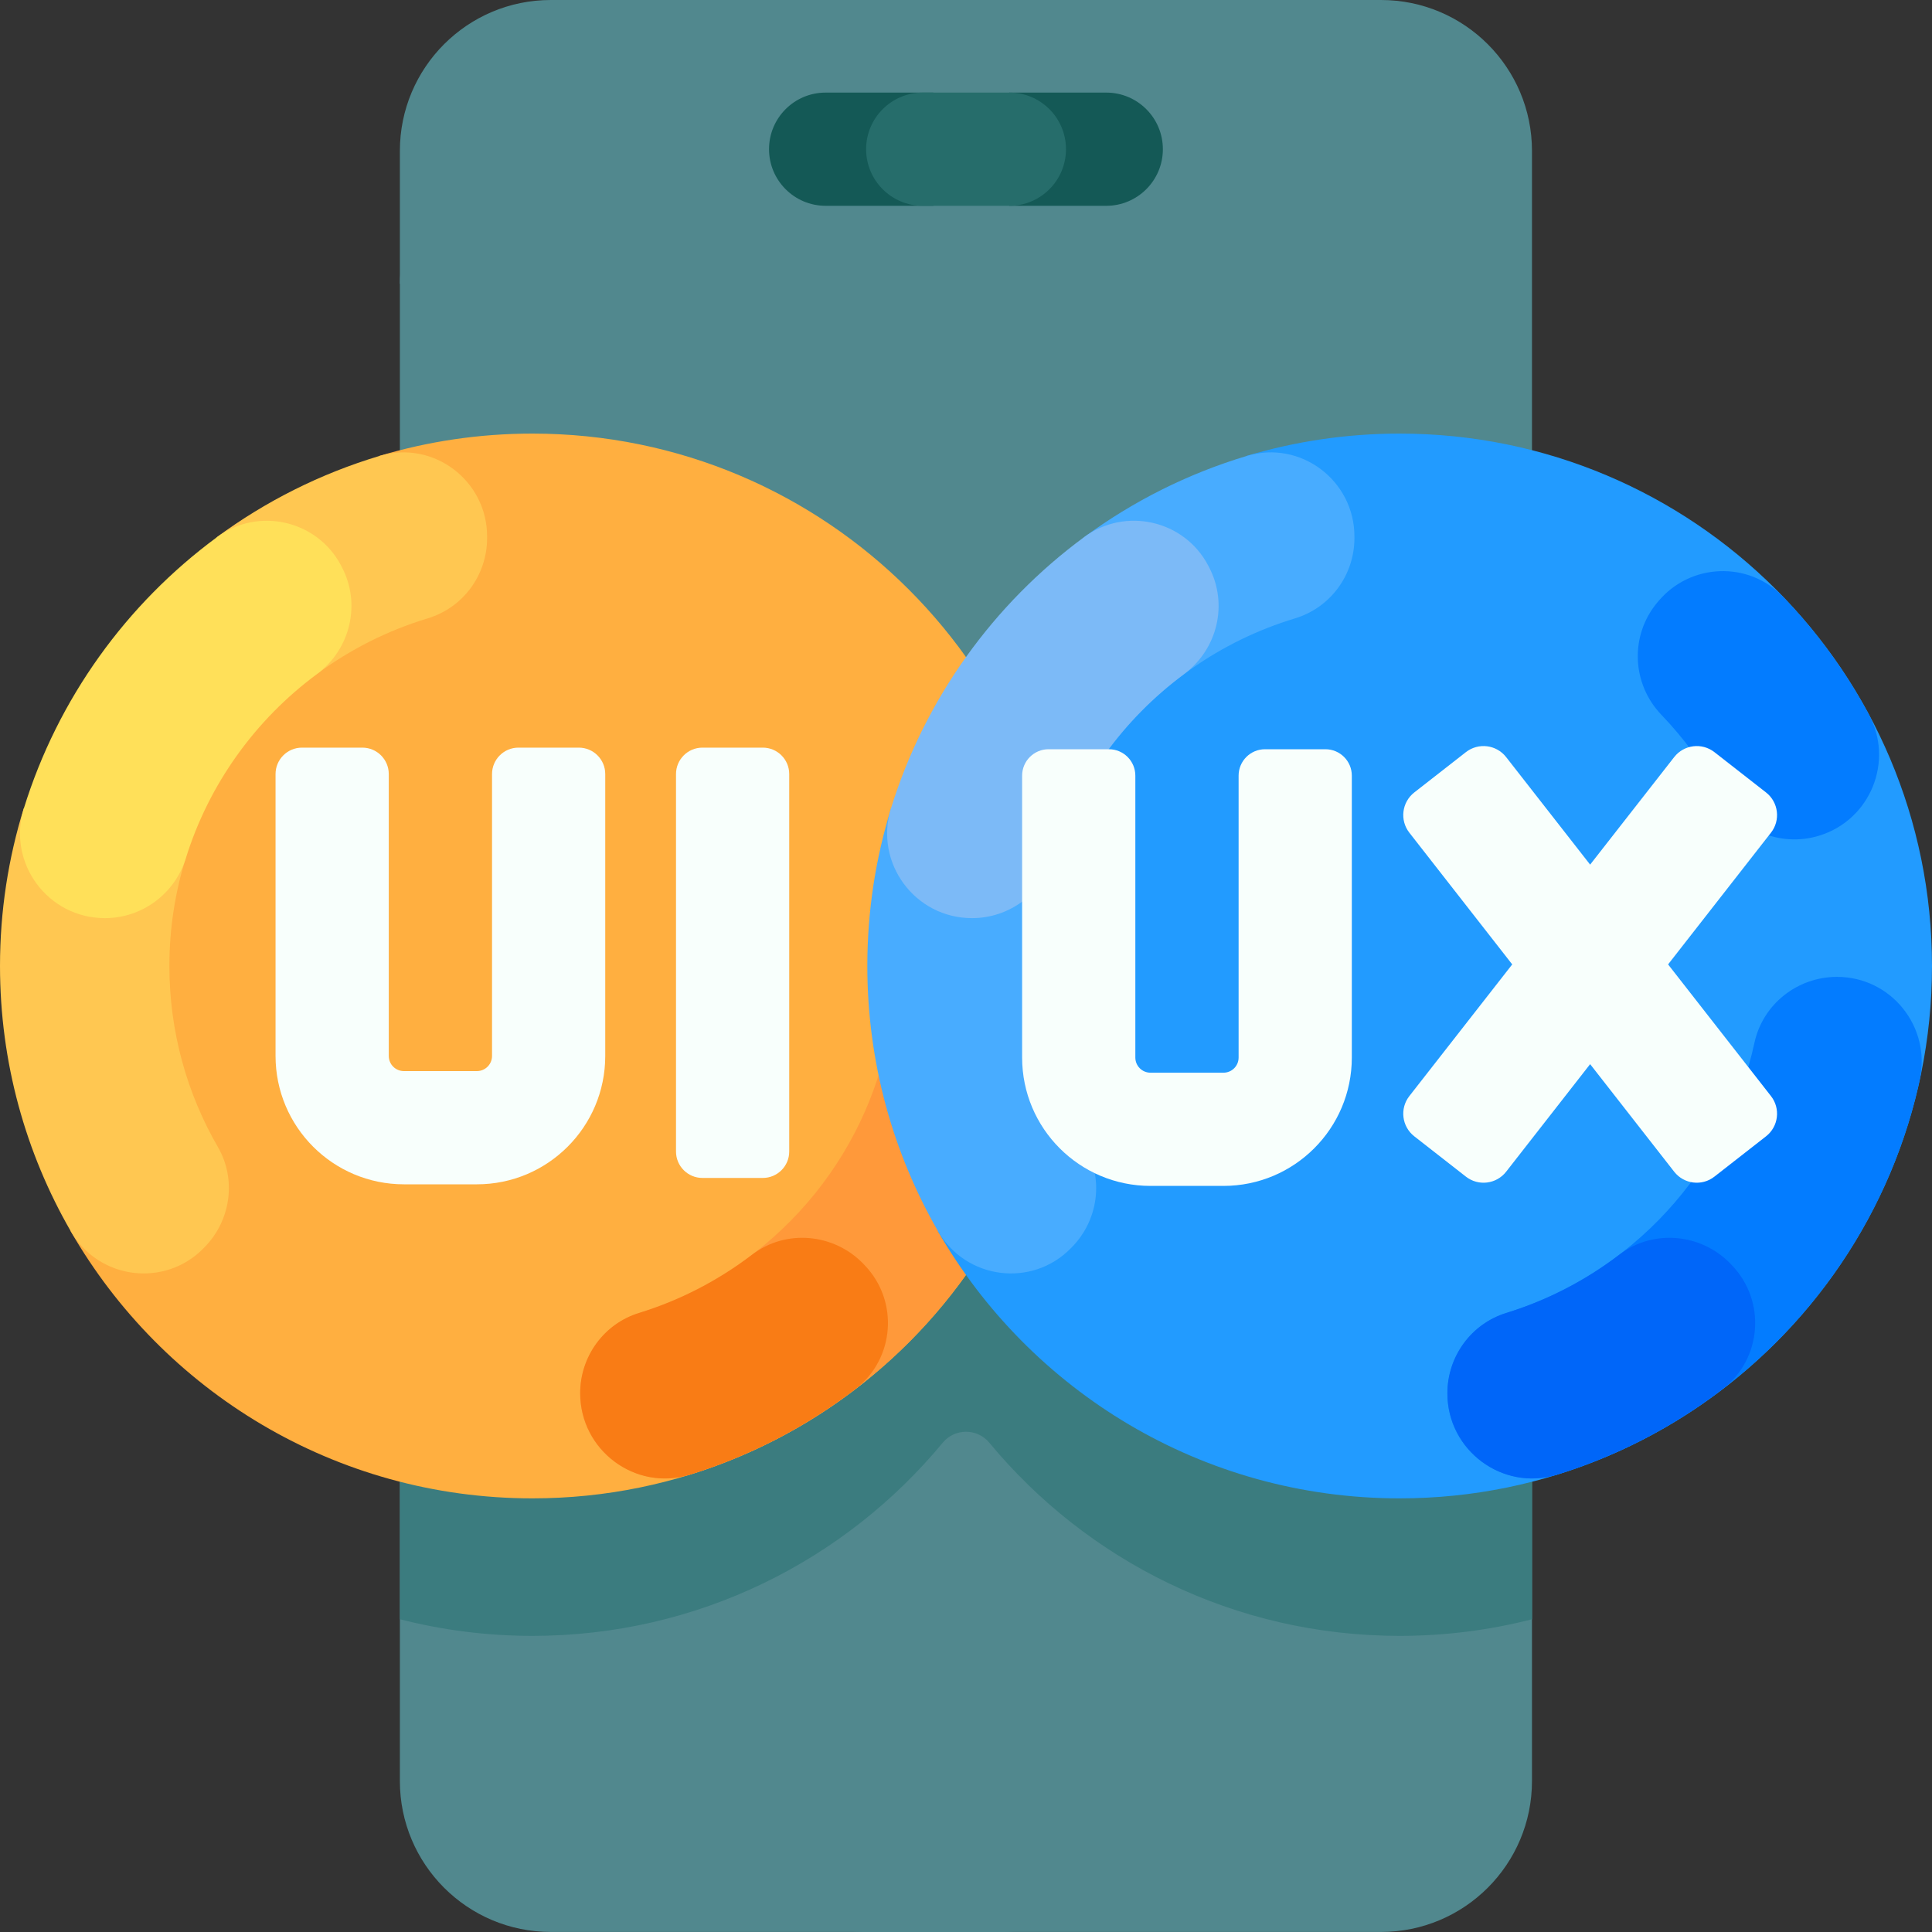
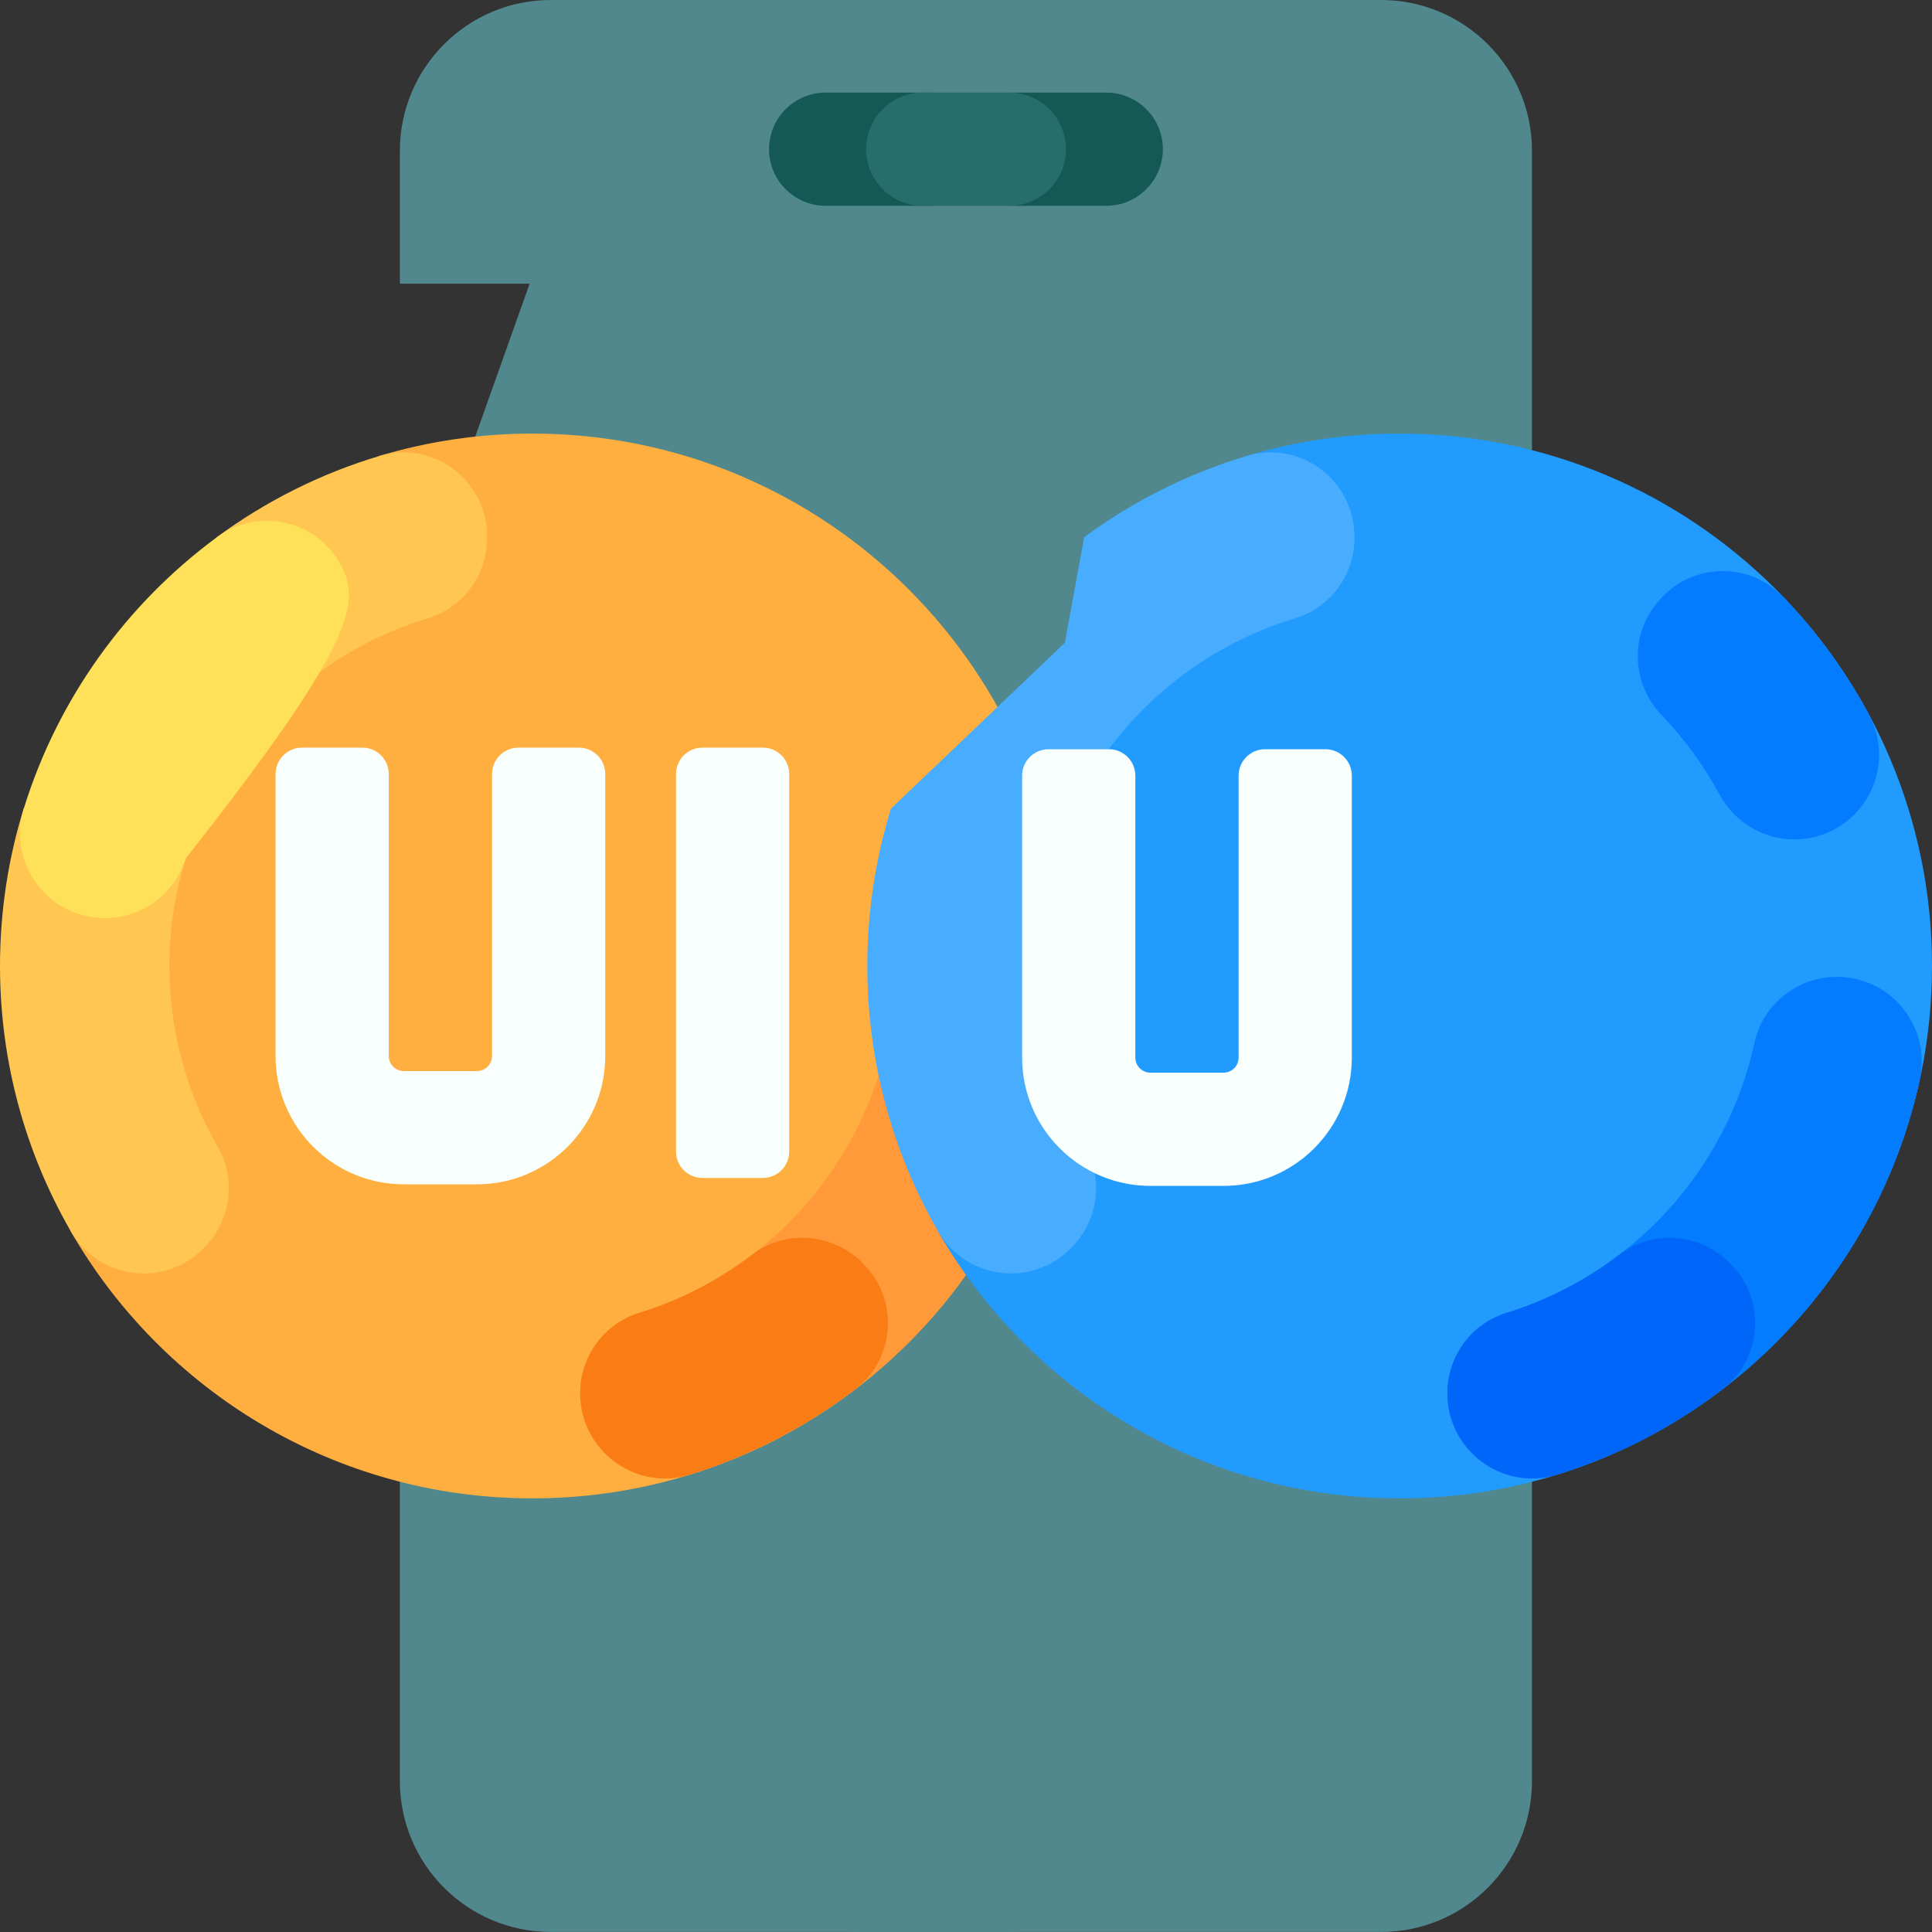
<svg xmlns="http://www.w3.org/2000/svg" width="40" height="40" viewBox="0 0 40 40" fill="none">
  <rect x="0" y="0" width="40" height="40" fill="#333333" stroke="none" />
  <path d="M31.718 3.125V36.874C31.718 38.6 30.319 39.999 28.593 39.999H11.404C9.678 39.999 8.279 38.6 8.279 36.874V13.425L13.055 0H28.593C30.319 0 31.718 1.399 31.718 3.125Z" fill="#51888E" />
-   <path d="M31.72 12.168V33.525C30.843 33.749 29.924 33.869 28.978 33.869C25.56 33.869 22.505 32.313 20.483 29.87C20.232 29.567 19.769 29.567 19.518 29.87C17.496 32.313 14.441 33.869 11.023 33.869C10.076 33.869 9.158 33.749 8.281 33.525V12.168C9.158 11.944 10.076 11.825 11.023 11.825C14.726 11.825 18.002 13.65 20 16.451C21.999 13.65 25.275 11.825 28.978 11.825C29.924 11.825 30.843 11.944 31.72 12.168Z" fill="#3B7C7F" />
  <path d="M20.777 36.093H17.919C16.824 36.093 15.901 36.989 15.922 38.084C15.942 39.145 16.809 39.999 17.875 39.999H20.777C21.856 39.999 22.73 39.124 22.73 38.046C22.73 36.967 21.856 36.093 20.777 36.093Z" fill="#51888E" />
  <path d="M15.008 1.953C15.008 3.032 14.134 3.906 13.055 3.906H12.185V5.873H8.279V3.125C8.279 1.399 9.678 0 11.404 0H13.055C13.594 0 14.083 0.219 14.436 0.572C14.789 0.925 15.008 1.414 15.008 1.953Z" fill="#51888E" />
-   <path d="M8.279 5.872V10.349C8.279 11.428 9.154 12.302 10.232 12.302C11.311 12.302 12.185 11.428 12.185 10.349V5.872C12.185 4.794 11.311 3.919 10.232 3.919C9.154 3.919 8.279 4.794 8.279 5.872Z" fill="#51888E" />
  <path d="M17.094 1.917H19.324V4.261H17.094C16.447 4.261 15.922 3.736 15.922 3.089C15.922 2.765 16.053 2.472 16.265 2.26C16.477 2.048 16.77 1.917 17.094 1.917Z" fill="#145956" />
  <path d="M24.076 3.089C24.076 3.412 23.945 3.705 23.733 3.917C23.521 4.129 23.228 4.261 22.904 4.261H20.896V1.917H22.904C23.551 1.917 24.076 2.441 24.076 3.089Z" fill="#145956" />
  <path d="M20.898 1.917H19.104C18.456 1.917 17.932 2.442 17.932 3.089C17.932 3.736 18.456 4.261 19.104 4.261H20.898C21.546 4.261 22.07 3.736 22.07 3.089C22.07 2.442 21.546 1.917 20.898 1.917Z" fill="#266D6B" />
  <path d="M22.044 19.999C22.044 26.087 17.11 31.022 11.023 31.022C6.935 31.022 3.366 28.796 1.463 25.49H1.464L2.35 16.129L7.86 9.439L7.859 9.438C8.861 9.138 9.923 8.977 11.023 8.977C17.11 8.977 22.044 13.912 22.044 19.999Z" fill="#FFAF40" />
  <path d="M10.085 11.107V11.141C10.085 11.906 9.587 12.582 8.854 12.803C8.018 13.055 7.243 13.45 6.557 13.958L4.194 14.179L3.845 17.769C3.844 17.77 3.844 17.77 3.845 17.771C3.625 18.475 3.507 19.224 3.507 19.999C3.507 21.364 3.873 22.645 4.512 23.749C4.9 24.42 4.779 25.27 4.234 25.823C4.226 25.831 4.218 25.839 4.21 25.848C3.402 26.667 2.038 26.488 1.464 25.49C0.533 23.873 0 21.998 0 19.999C0 18.863 0.172 17.767 0.492 16.735V16.739L3.844 13.308L4.49 11.122V11.121C5.496 10.38 6.633 9.806 7.859 9.439C8.97 9.106 10.085 9.947 10.085 11.107Z" fill="#FFC751" />
-   <path d="M3.847 17.771C4.326 16.229 5.29 14.898 6.56 13.958C7.256 13.442 7.48 12.503 7.076 11.737C7.071 11.727 7.065 11.716 7.06 11.706C6.563 10.767 5.346 10.491 4.491 11.122C2.617 12.503 1.197 14.464 0.493 16.739C0.145 17.867 0.991 19.009 2.171 19.009C2.94 19.009 3.618 18.507 3.847 17.771Z" fill="#FFE059" />
+   <path d="M3.847 17.771C7.256 13.442 7.48 12.503 7.076 11.737C7.071 11.727 7.065 11.716 7.06 11.706C6.563 10.767 5.346 10.491 4.491 11.122C2.617 12.503 1.197 14.464 0.493 16.739C0.145 17.867 0.991 19.009 2.171 19.009C2.94 19.009 3.618 18.507 3.847 17.771Z" fill="#FFE059" />
  <path d="M18.369 21.589C17.795 24.243 15.815 26.381 13.25 27.178C12.514 27.406 12.012 28.084 12.012 28.854C12.012 30.04 13.163 30.879 14.296 30.527C18.05 29.361 20.944 26.243 21.791 22.36C22.031 21.264 21.201 20.226 20.079 20.226C19.261 20.226 18.542 20.789 18.369 21.589Z" fill="#FF993A" />
  <path d="M15.571 25.977C14.875 26.508 14.084 26.921 13.228 27.184C12.503 27.407 12.012 28.084 12.012 28.843C12.012 30.022 13.15 30.88 14.276 30.533C15.532 30.145 16.692 29.538 17.711 28.758C18.528 28.132 18.614 26.932 17.899 26.192C17.891 26.183 17.883 26.175 17.875 26.166C17.263 25.533 16.27 25.442 15.571 25.977Z" fill="#F97C15" />
  <path d="M40 19.999C40 26.087 35.065 31.022 28.977 31.022C24.889 31.022 21.32 28.796 19.418 25.49H19.419L20.184 16.13L25.815 9.439L25.814 9.438C26.816 9.138 27.878 8.977 28.977 8.977C35.065 8.977 40 13.912 40 19.999Z" fill="#229BFF" />
  <path d="M28.042 11.107V11.141C28.042 11.906 27.543 12.582 26.811 12.803C23.721 13.735 21.464 16.609 21.464 19.999C21.464 21.364 21.83 22.645 22.468 23.749C22.856 24.42 22.736 25.27 22.191 25.823C22.183 25.831 22.175 25.839 22.166 25.848C21.359 26.667 19.994 26.488 19.42 25.49C18.49 23.873 17.957 21.998 17.957 19.999C17.957 18.863 18.129 17.768 18.448 16.737L18.449 16.739L22.046 13.308L22.447 11.122V11.121C23.453 10.38 24.59 9.806 25.816 9.439C26.926 9.106 28.042 9.947 28.042 11.107Z" fill="#48ACFF" />
-   <path d="M21.8 17.771C22.279 16.229 23.244 14.898 24.513 13.958C25.209 13.442 25.434 12.503 25.029 11.737C25.024 11.726 25.018 11.716 25.013 11.706C24.517 10.766 23.299 10.491 22.444 11.121C20.57 12.503 19.15 14.463 18.446 16.739C18.098 17.867 18.944 19.009 20.124 19.009C20.894 19.009 21.571 18.506 21.8 17.771Z" fill="#7CBAF7" />
  <path d="M36.324 21.589C35.75 24.243 33.77 26.38 31.205 27.178C30.47 27.406 29.967 28.084 29.967 28.854C29.967 30.04 31.118 30.878 32.251 30.526C36.005 29.361 38.899 26.243 39.746 22.36C39.986 21.264 39.156 20.225 38.034 20.225C37.215 20.225 36.497 20.789 36.324 21.589Z" fill="#037CFF" />
  <path d="M33.526 25.977C32.83 26.508 32.039 26.921 31.183 27.184C30.458 27.407 29.967 28.084 29.967 28.843C29.967 30.022 31.105 30.88 32.231 30.533C33.487 30.145 34.647 29.538 35.666 28.758C36.483 28.132 36.569 26.932 35.854 26.192C35.846 26.183 35.838 26.175 35.83 26.166C35.219 25.533 34.225 25.442 33.526 25.977Z" fill="#0066F9" />
  <path d="M34.339 12.443L34.316 12.47C33.741 13.153 33.78 14.156 34.398 14.8C34.867 15.289 35.272 15.841 35.596 16.442C35.998 17.187 36.864 17.552 37.672 17.299C38.725 16.971 39.216 15.764 38.694 14.793C38.213 13.898 37.612 13.077 36.912 12.351C36.199 11.612 35.001 11.658 34.339 12.443Z" fill="#037CFF" />
  <path d="M25.644 21.895C25.644 22.069 25.504 22.209 25.33 22.209H23.82C23.646 22.209 23.506 22.069 23.506 21.895V16.059C23.506 15.757 23.261 15.512 22.959 15.512H21.709C21.407 15.512 21.162 15.757 21.162 16.059V21.895C21.162 23.363 22.352 24.553 23.82 24.553H25.33C26.798 24.553 27.988 23.363 27.988 21.895V16.059C27.988 15.757 27.743 15.512 27.441 15.512H26.191C25.889 15.512 25.644 15.757 25.644 16.059L25.644 21.895Z" fill="#F8FFFC" />
-   <path d="M36.564 16.407L35.495 15.572C35.237 15.371 34.864 15.416 34.662 15.675L32.922 17.901L31.183 15.675C30.981 15.416 30.608 15.371 30.35 15.572L29.281 16.407C29.023 16.609 28.977 16.982 29.179 17.24L31.309 19.967L29.179 22.693C28.977 22.951 29.023 23.324 29.281 23.526L30.35 24.361C30.608 24.563 30.981 24.517 31.183 24.259L32.922 22.032L34.662 24.259C34.864 24.517 35.237 24.563 35.495 24.361L36.564 23.526C36.822 23.324 36.868 22.951 36.666 22.693L34.536 19.967L36.666 17.24C36.868 16.982 36.822 16.609 36.564 16.407Z" fill="#F8FFFC" />
  <path d="M10.187 21.862C10.187 22.035 10.047 22.176 9.873 22.176H8.363C8.189 22.176 8.049 22.036 8.049 21.862V16.026C8.049 15.724 7.804 15.479 7.502 15.479H6.252C5.95 15.479 5.705 15.724 5.705 16.026V21.862C5.705 23.33 6.895 24.52 8.363 24.52H9.873C11.341 24.52 12.531 23.33 12.531 21.862V16.026C12.531 15.724 12.286 15.479 11.984 15.479H10.734C10.432 15.479 10.187 15.724 10.187 16.026V21.862Z" fill="#F8FFFC" />
  <path d="M14.543 24.388H15.793C16.095 24.388 16.34 24.143 16.34 23.841V16.026C16.34 15.724 16.095 15.479 15.793 15.479H14.543C14.241 15.479 13.996 15.724 13.996 16.026V23.841C13.996 24.143 14.241 24.388 14.543 24.388Z" fill="#F8FFFC" />
</svg>